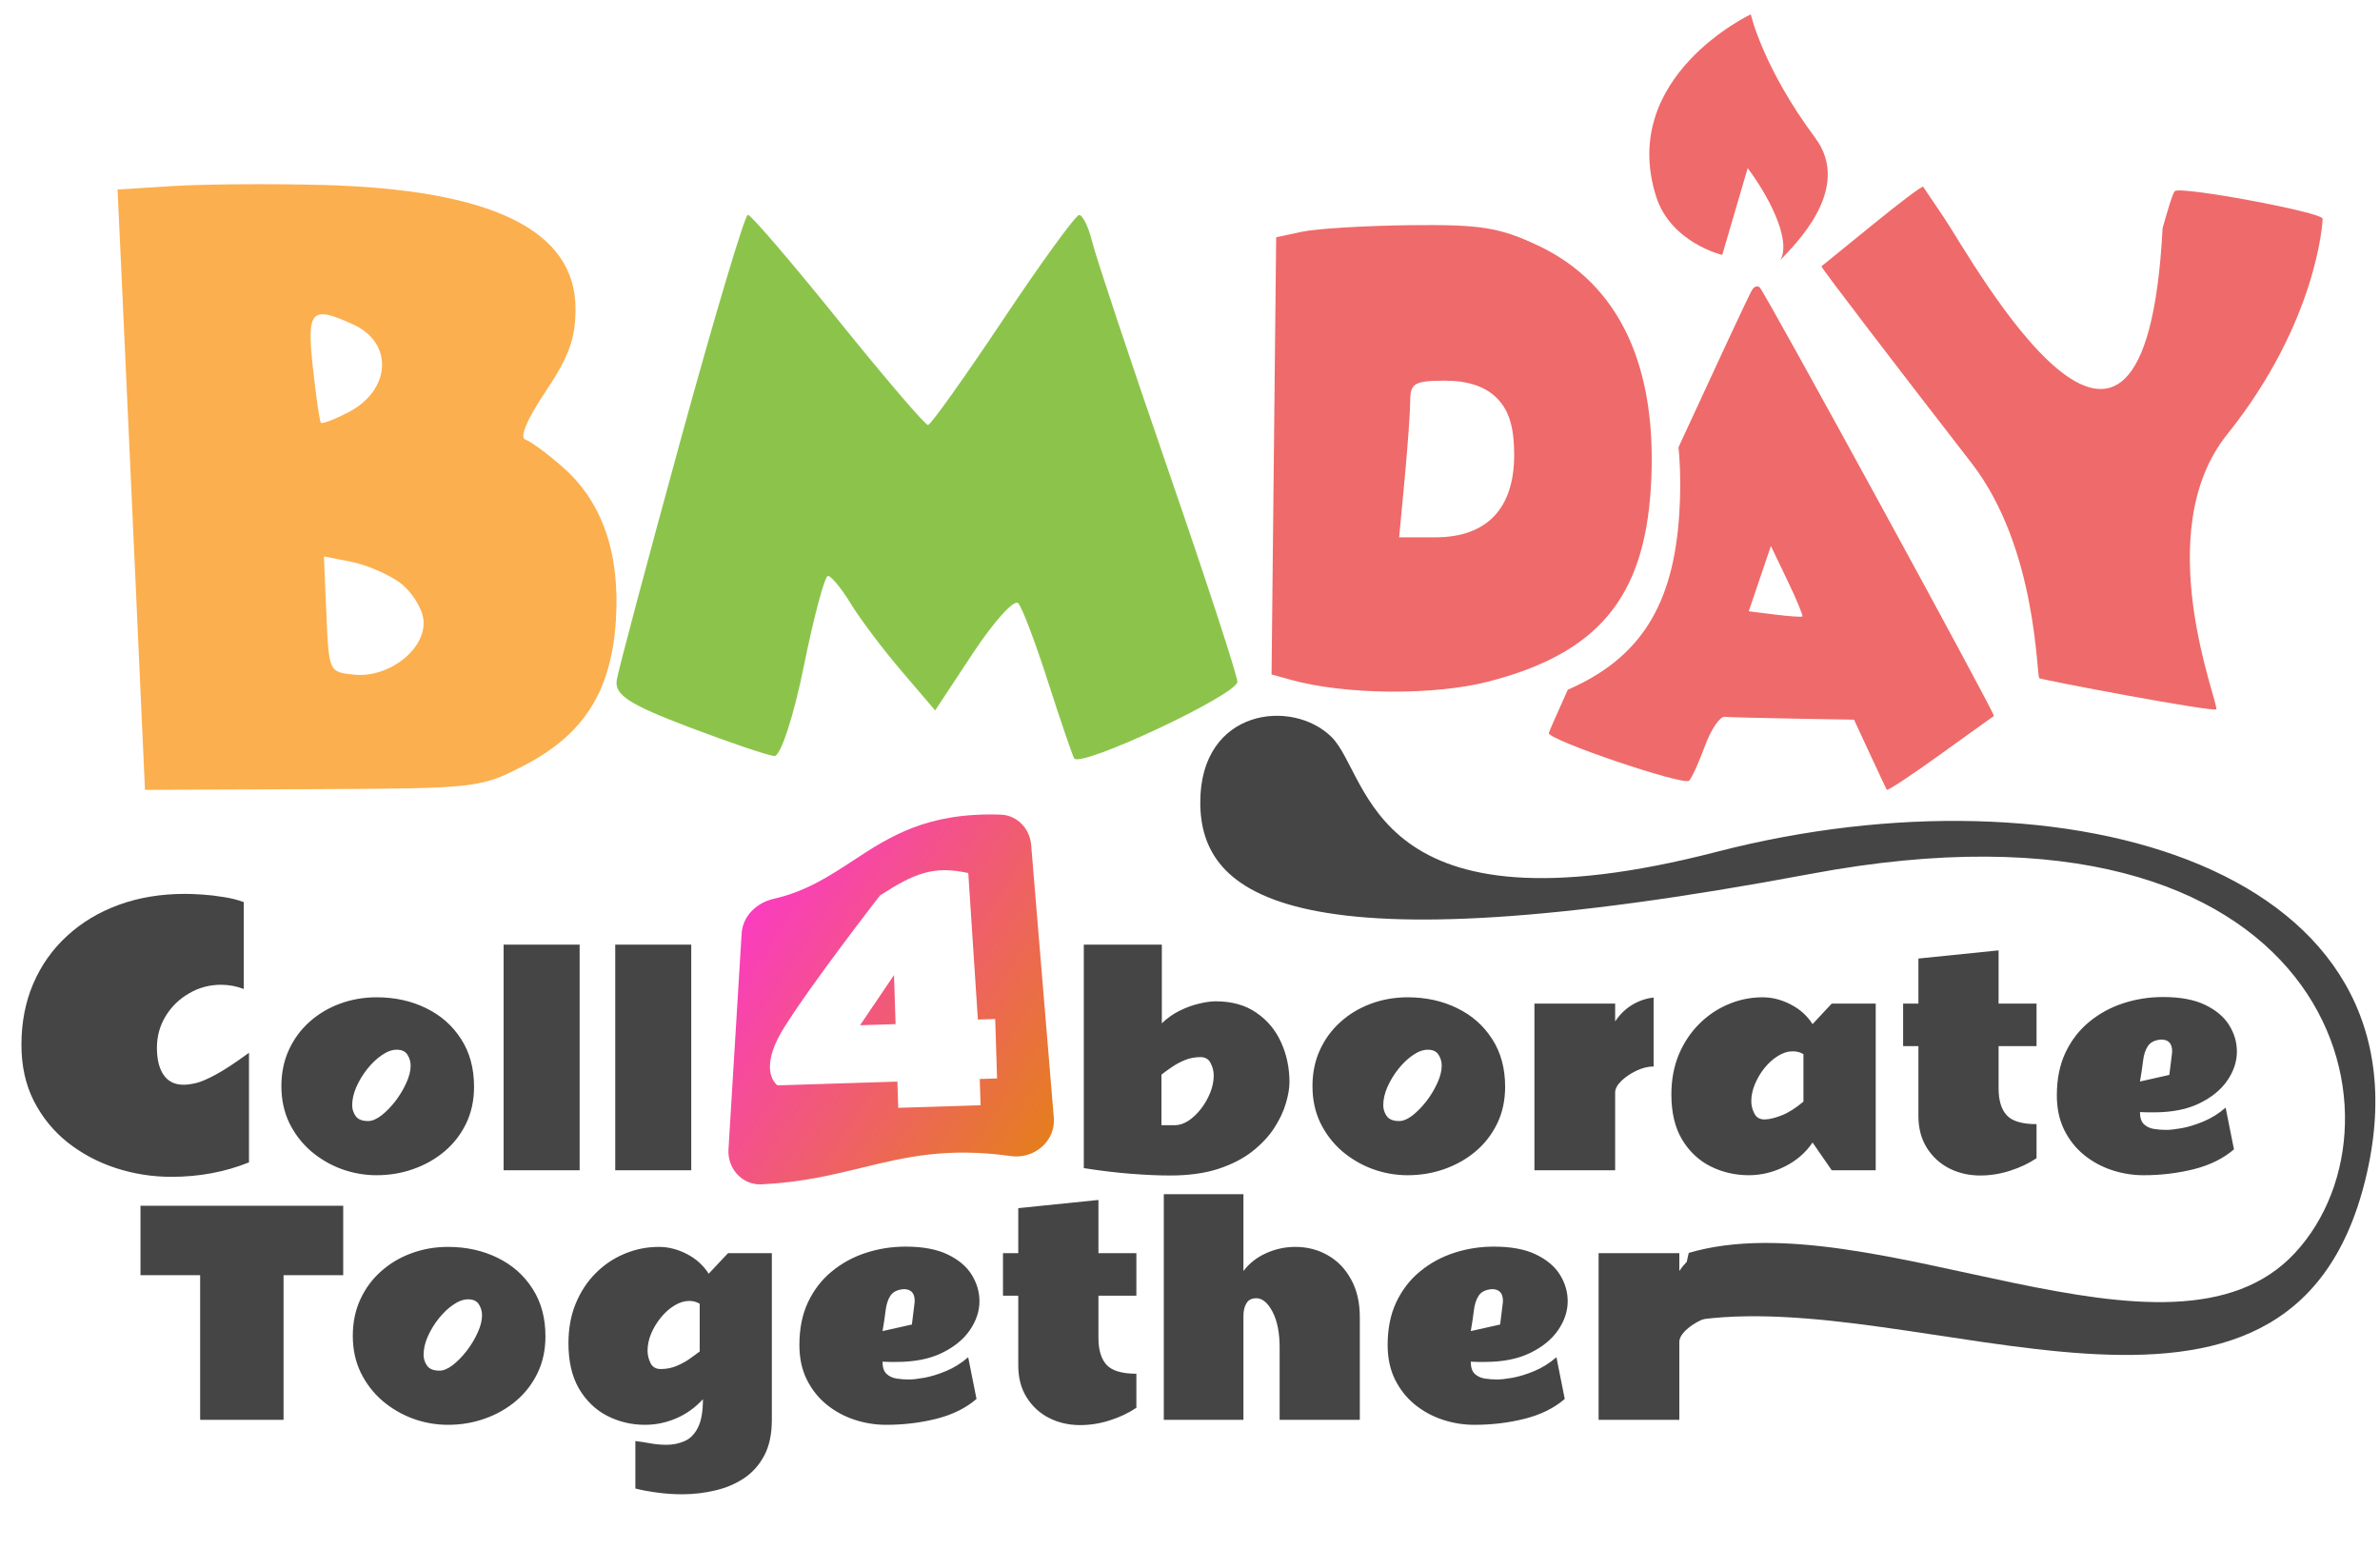
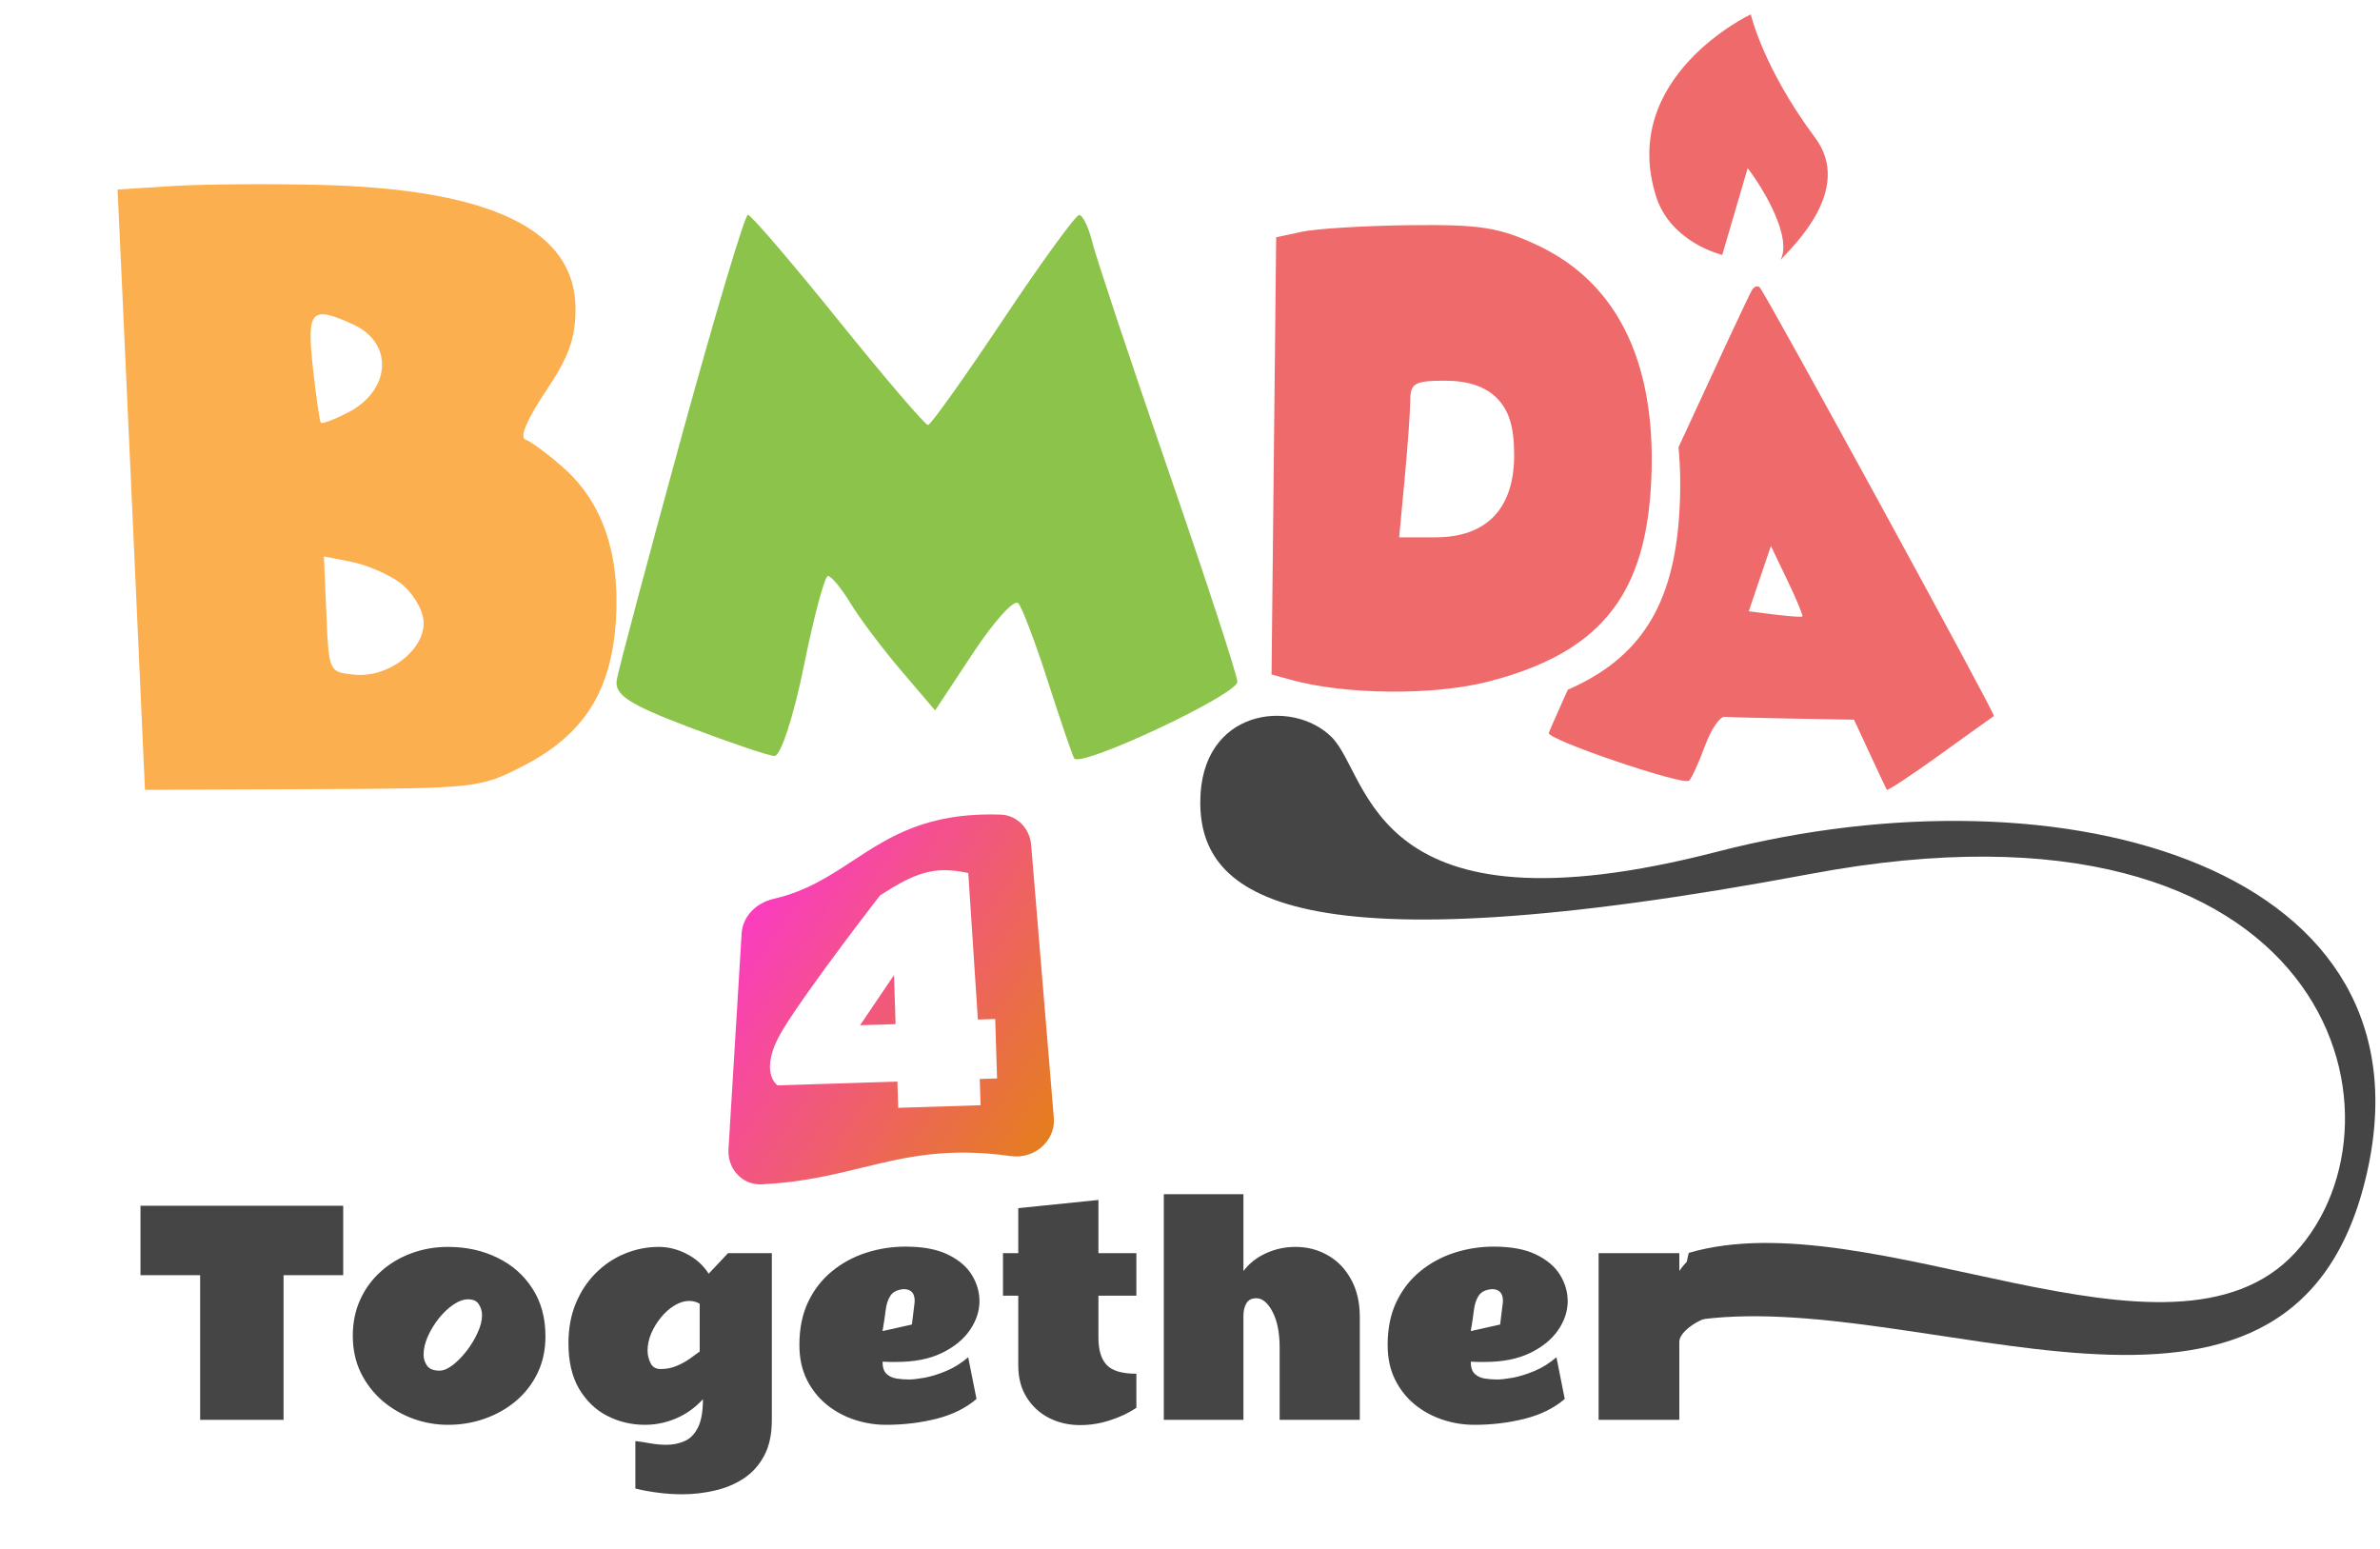
<svg xmlns="http://www.w3.org/2000/svg" width="166" height="108" viewBox="0 0 166 108" fill="none">
-   <path fill-rule="evenodd" clip-rule="evenodd" d="M154.579 49.466C154.784 49.081 149.85 37.145 155.334 30.305C161.628 22.457 162.014 15.401 161.996 15.251C161.944 14.796 152.025 12.953 151.685 13.335C151.515 13.527 151.147 14.824 150.835 15.917C149.583 40.037 137.608 18.198 135.601 15.195C134.854 14.077 134.194 13.099 134.135 13.023C134.076 12.947 132.483 14.146 130.594 15.688C128.705 17.23 127.107 18.528 127.043 18.573C126.972 18.621 132.354 25.641 137.51 32.294C142.103 38.222 142.024 47.145 142.24 47.3C142.404 47.418 154.454 49.702 154.579 49.466Z" fill="#EF6A6A" />
  <path fill-rule="evenodd" clip-rule="evenodd" d="M90.822 16.16L89.01 16.549L88.688 47.039L90.057 47.418C93.823 48.461 100.006 48.516 103.799 47.539C111.406 45.581 114.651 41.733 115.138 34.096C115.681 25.609 112.974 19.793 107.234 17.105C104.566 15.856 103.25 15.649 98.367 15.705C95.213 15.741 91.817 15.946 90.822 16.16ZM104.403 27.765C105.255 28.622 105.61 29.788 105.61 31.737C105.61 35.473 103.693 37.475 100.118 37.475H97.588L97.973 33.379C98.185 31.125 98.36 28.667 98.362 27.917C98.366 26.729 98.681 26.551 100.781 26.551C102.391 26.551 103.598 26.956 104.403 27.765Z" fill="#EF6A6A" />
  <path fill-rule="evenodd" clip-rule="evenodd" d="M109.351 48.102C114.433 45.895 116.721 42.17 117.125 35.855C117.23 34.198 117.212 32.643 117.072 31.193C119.73 25.424 121.992 20.562 122.205 20.215C122.353 19.976 122.593 19.9 122.739 20.047C123.149 20.459 139.212 49.854 139.073 49.937C139.006 49.977 137.316 51.187 135.318 52.627C133.321 54.067 131.646 55.171 131.597 55.082C131.548 54.993 131.014 53.856 130.411 52.556L129.314 50.193L125.102 50.119C122.785 50.077 120.618 50.022 120.285 49.994C119.953 49.967 119.337 50.881 118.916 52.026C118.496 53.171 117.999 54.26 117.813 54.447C117.443 54.819 108.027 51.629 108.026 51.13C108.026 51.073 108.531 49.925 109.351 48.102ZM123.781 42.86C124.776 42.985 125.645 43.046 125.711 42.995C125.777 42.944 125.31 41.817 124.673 40.491L123.516 38.079L121.972 42.633L123.781 42.86Z" fill="#EF6A6A" />
  <path d="M126.607 9.614C129.27 13.192 125.105 17.133 124.186 18.13C124.989 16.628 123.181 13.422 121.897 11.728L120.122 17.78C120.122 17.78 116.517 16.931 115.5 13.673C112.897 5.337 122.115 1 122.115 1C122.115 1 122.944 4.692 126.607 9.614Z" fill="#EF6A6A" />
  <path fill-rule="evenodd" clip-rule="evenodd" d="M12.07 12.975L8.198 13.218L8.478 19.202C8.632 22.494 9.062 31.914 9.434 40.137L10.111 55.087L21.773 55.039C33.23 54.991 33.489 54.962 36.494 53.418C40.716 51.248 42.643 48.221 42.957 43.268C43.253 38.605 42.018 35.023 39.285 32.61C38.215 31.665 37.029 30.788 36.651 30.661C36.218 30.517 36.739 29.273 38.053 27.31C39.685 24.871 40.141 23.609 40.141 21.533C40.141 16.05 34.296 13.202 22.425 12.898C18.859 12.807 14.2 12.841 12.07 12.975ZM24.65 22.637C27.46 23.924 27.273 27.209 24.302 28.754C23.332 29.258 22.468 29.585 22.38 29.48C22.291 29.376 22.04 27.642 21.822 25.626C21.386 21.611 21.696 21.284 24.65 22.637ZM27.896 40.641C28.698 41.234 29.434 42.388 29.532 43.205C29.772 45.212 27.169 47.295 24.72 47.054C22.943 46.88 22.939 46.87 22.765 42.843L22.591 38.806L24.514 39.185C25.573 39.393 27.094 40.049 27.896 40.641Z" fill="#FCAF4E" />
  <path d="M43.018 47.417C43.138 46.703 45.159 39.112 47.509 30.547C49.859 21.982 51.954 14.976 52.164 14.978C52.374 14.98 55.209 18.286 58.463 22.323C61.717 26.361 64.536 29.654 64.727 29.642C64.919 29.631 67.268 26.334 69.948 22.317C72.628 18.301 75.022 15.005 75.267 14.995C75.512 14.983 75.927 15.841 76.188 16.899C76.449 17.958 78.832 25.112 81.484 32.797C84.136 40.483 86.305 47.122 86.305 47.551C86.305 48.448 75.319 53.6 74.921 52.888C74.777 52.629 73.952 50.213 73.087 47.518C72.223 44.824 71.293 42.372 71.02 42.07C70.748 41.767 69.332 43.327 67.875 45.534L65.224 49.548L62.865 46.783C61.566 45.263 59.978 43.153 59.334 42.094C58.69 41.035 57.977 40.17 57.749 40.17C57.522 40.17 56.764 43.004 56.065 46.468C55.363 49.942 54.445 52.749 54.018 52.727C53.591 52.703 50.893 51.792 48.022 50.701C43.853 49.117 42.845 48.455 43.018 47.417Z" fill="#8CC44B" />
-   <path d="M17.367 81.067C15.7 81.74 13.896 82.076 11.955 82.076C10.625 82.076 9.333 81.873 8.081 81.466C6.837 81.059 5.717 80.464 4.723 79.681C3.737 78.898 2.951 77.936 2.364 76.793C1.785 75.65 1.495 74.344 1.495 72.872C1.495 71.315 1.769 69.894 2.317 68.611C2.872 67.319 3.659 66.208 4.676 65.276C5.694 64.337 6.899 63.613 8.292 63.105C9.685 62.596 11.227 62.342 12.918 62.342C13.231 62.342 13.626 62.357 14.103 62.389C14.589 62.42 15.09 62.478 15.606 62.565C16.123 62.643 16.588 62.76 17.003 62.917V68.975C16.487 68.779 15.958 68.681 15.418 68.681C14.612 68.681 13.869 68.881 13.188 69.28C12.507 69.671 11.963 70.199 11.556 70.865C11.149 71.53 10.945 72.269 10.945 73.083C10.945 73.889 11.102 74.52 11.415 74.974C11.728 75.427 12.19 75.654 12.8 75.654C13.043 75.654 13.332 75.615 13.669 75.537C14.006 75.459 14.463 75.263 15.043 74.95C15.63 74.637 16.404 74.128 17.367 73.424V81.067ZM26.266 81.964C25.43 81.964 24.617 81.821 23.825 81.534C23.033 81.241 22.319 80.823 21.683 80.281C21.054 79.732 20.552 79.078 20.178 78.317C19.81 77.55 19.626 76.696 19.626 75.755C19.626 74.826 19.801 73.981 20.15 73.221C20.499 72.46 20.979 71.809 21.59 71.266C22.201 70.718 22.905 70.297 23.703 70.004C24.508 69.704 25.362 69.555 26.266 69.555C27.538 69.555 28.688 69.807 29.716 70.312C30.745 70.811 31.559 71.528 32.157 72.463C32.762 73.392 33.064 74.502 33.064 75.792C33.064 76.74 32.88 77.594 32.512 78.355C32.145 79.115 31.643 79.763 31.007 80.3C30.371 80.836 29.645 81.247 28.828 81.534C28.017 81.821 27.163 81.964 26.266 81.964ZM25.677 78.186C25.951 78.186 26.256 78.058 26.593 77.803C26.93 77.541 27.254 77.211 27.566 76.812C27.877 76.406 28.133 75.982 28.332 75.54C28.538 75.097 28.641 74.692 28.641 74.324C28.641 74.043 28.566 73.788 28.416 73.557C28.273 73.327 28.024 73.211 27.668 73.211C27.344 73.211 27.001 73.336 26.64 73.585C26.278 73.829 25.938 74.15 25.62 74.549C25.309 74.941 25.053 75.362 24.854 75.811C24.66 76.254 24.564 76.677 24.564 77.083C24.564 77.357 24.645 77.61 24.807 77.84C24.969 78.071 25.259 78.186 25.677 78.186ZM40.428 81.618H35.126V65.88H40.428V81.618ZM48.213 81.618H42.911V65.88H48.213V81.618ZM75.593 65.88H81.036V71.369C81.416 71.001 81.837 70.705 82.298 70.481C82.759 70.256 83.208 70.094 83.645 69.994C84.087 69.888 84.468 69.835 84.786 69.835C85.92 69.835 86.868 70.1 87.628 70.63C88.395 71.154 88.972 71.846 89.358 72.706C89.745 73.56 89.938 74.483 89.938 75.474C89.938 75.892 89.854 76.385 89.686 76.952C89.524 77.513 89.252 78.087 88.872 78.672C88.492 79.258 87.981 79.804 87.338 80.309C86.703 80.808 85.911 81.213 84.963 81.525C84.022 81.83 82.903 81.983 81.606 81.983C80.796 81.983 79.876 81.942 78.847 81.861C77.819 81.78 76.734 81.649 75.593 81.469V65.88ZM83.729 73.726C83.342 73.726 82.975 73.797 82.625 73.941C82.282 74.084 81.974 74.252 81.7 74.446C81.425 74.633 81.195 74.801 81.008 74.951V78.476H81.933C82.251 78.476 82.569 78.373 82.887 78.168C83.205 77.956 83.498 77.678 83.766 77.335C84.034 76.986 84.249 76.609 84.412 76.204C84.574 75.799 84.655 75.4 84.655 75.007C84.655 74.714 84.583 74.427 84.439 74.146C84.302 73.866 84.066 73.726 83.729 73.726ZM98.181 81.964C97.346 81.964 96.532 81.821 95.741 81.534C94.949 81.241 94.235 80.823 93.599 80.281C92.969 79.732 92.468 79.078 92.094 78.317C91.726 77.55 91.542 76.696 91.542 75.755C91.542 74.826 91.716 73.981 92.066 73.221C92.415 72.46 92.895 71.809 93.506 71.266C94.117 70.718 94.821 70.297 95.619 70.004C96.423 69.704 97.277 69.555 98.181 69.555C99.453 69.555 100.603 69.807 101.632 70.312C102.661 70.811 103.474 71.528 104.073 72.463C104.677 73.392 104.98 74.502 104.98 75.792C104.98 76.74 104.796 77.594 104.428 78.355C104.06 79.115 103.558 79.763 102.923 80.3C102.287 80.836 101.56 81.247 100.744 81.534C99.933 81.821 99.079 81.964 98.181 81.964ZM97.592 78.186C97.867 78.186 98.172 78.058 98.509 77.803C98.845 77.541 99.169 77.211 99.481 76.812C99.793 76.406 100.048 75.982 100.248 75.54C100.454 75.097 100.557 74.692 100.557 74.324C100.557 74.043 100.482 73.788 100.332 73.557C100.189 73.327 99.939 73.211 99.584 73.211C99.26 73.211 98.917 73.336 98.555 73.585C98.194 73.829 97.854 74.15 97.536 74.549C97.224 74.941 96.969 75.362 96.769 75.811C96.576 76.254 96.479 76.677 96.479 77.083C96.479 77.357 96.56 77.61 96.722 77.84C96.885 78.071 97.174 78.186 97.592 78.186ZM115.336 74.38C114.95 74.38 114.548 74.48 114.13 74.679C113.712 74.879 113.36 75.119 113.073 75.4C112.793 75.68 112.653 75.945 112.653 76.194V81.618H107.023V69.994H112.653V71.238C112.97 70.758 113.363 70.375 113.831 70.088C114.305 69.801 114.806 69.63 115.336 69.574V74.38ZM116.575 76.335C116.575 75.312 116.747 74.386 117.09 73.557C117.439 72.728 117.913 72.014 118.511 71.416C119.109 70.817 119.789 70.359 120.55 70.041C121.31 69.717 122.105 69.555 122.934 69.555C123.601 69.555 124.253 69.72 124.889 70.05C125.531 70.375 126.042 70.833 126.422 71.425L127.76 69.994H130.827V81.618H127.76L126.422 79.683C125.942 80.393 125.297 80.951 124.487 81.356C123.676 81.762 122.841 81.964 121.98 81.964C121.033 81.964 120.148 81.762 119.325 81.356C118.502 80.945 117.838 80.325 117.333 79.495C116.828 78.66 116.575 77.606 116.575 76.335ZM122.149 76.793C122.149 77.098 122.22 77.388 122.364 77.663C122.507 77.937 122.741 78.074 123.065 78.074C123.377 78.074 123.776 77.981 124.262 77.793C124.748 77.6 125.257 77.279 125.786 76.83V73.52C125.568 73.389 125.322 73.323 125.048 73.323C124.692 73.323 124.343 73.433 124 73.651C123.657 73.863 123.346 74.143 123.065 74.492C122.791 74.835 122.57 75.209 122.401 75.615C122.233 76.02 122.149 76.413 122.149 76.793ZM132.739 69.994H133.805V66.852L139.397 66.282V69.994H142.044V72.959H139.397V75.895C139.397 76.743 139.587 77.373 139.968 77.784C140.348 78.196 141.04 78.401 142.044 78.401V80.777C141.508 81.138 140.897 81.428 140.211 81.646C139.525 81.871 138.827 81.983 138.116 81.983C137.331 81.983 136.611 81.818 135.956 81.487C135.308 81.157 134.787 80.68 134.394 80.056C134.001 79.433 133.805 78.688 133.805 77.822V72.959H132.739V69.994ZM149.511 81.964C148.756 81.964 148.021 81.846 147.304 81.609C146.587 81.372 145.938 81.02 145.359 80.552C144.779 80.078 144.318 79.495 143.975 78.803C143.632 78.111 143.46 77.307 143.46 76.391C143.46 75.25 143.663 74.252 144.068 73.398C144.48 72.538 145.034 71.824 145.733 71.257C146.431 70.683 147.223 70.253 148.108 69.966C148.993 69.68 149.913 69.536 150.867 69.536C152.076 69.536 153.058 69.72 153.812 70.088C154.573 70.456 155.131 70.93 155.486 71.509C155.842 72.089 156.019 72.7 156.019 73.342C156.019 74.034 155.798 74.704 155.355 75.353C154.913 76.001 154.261 76.534 153.401 76.952C152.547 77.37 151.493 77.578 150.24 77.578C150.122 77.578 149.963 77.578 149.763 77.578C149.57 77.572 149.402 77.566 149.258 77.56C149.258 77.953 149.352 78.236 149.539 78.411C149.726 78.585 149.96 78.694 150.24 78.738C150.527 78.782 150.814 78.803 151.1 78.803C151.356 78.803 151.715 78.763 152.176 78.682C152.643 78.595 153.148 78.439 153.691 78.214C154.233 77.99 154.747 77.669 155.234 77.251L155.814 80.159C155.078 80.795 154.146 81.257 153.017 81.543C151.895 81.824 150.726 81.964 149.511 81.964ZM149.258 75.428L151.306 74.969L151.484 73.539C151.484 73.501 151.487 73.467 151.493 73.436C151.499 73.398 151.503 73.361 151.503 73.323C151.503 72.775 151.247 72.501 150.736 72.501C150.293 72.538 149.984 72.691 149.81 72.959C149.635 73.221 149.523 73.567 149.473 73.997C149.423 74.421 149.352 74.898 149.258 75.428Z" fill="#454545" />
  <path fill-rule="evenodd" clip-rule="evenodd" d="M59.494 60.024C62.039 58.356 64.652 56.642 69.795 56.815C70.938 56.853 71.826 57.783 71.92 58.922L73.502 77.955C73.638 79.584 72.131 80.857 70.513 80.63C66.027 80.002 63.145 80.703 60.105 81.443C58.035 81.947 55.89 82.468 53.115 82.6C51.771 82.663 50.728 81.504 50.81 80.162L51.728 65.098C51.802 63.891 52.774 62.958 53.953 62.689C56.22 62.172 57.842 61.108 59.494 60.024ZM61.382 62.447C61.382 62.447 56.602 68.595 54.686 71.672C52.77 74.748 54.237 75.698 54.237 75.698L62.591 75.434L62.649 77.264L68.394 77.082L68.336 75.252L69.544 75.214L69.413 71.069L68.205 71.108L67.535 60.889C65.113 60.356 63.772 60.908 61.382 62.447ZM62.465 71.426L59.988 71.504L62.356 68.004L62.465 71.426Z" fill="url(#paint0_linear_2204_3389)" />
  <path d="M9.799 84.092H23.938V88.936H19.777V99.026H13.96V88.936H9.799V84.092ZM31.246 99.372C30.411 99.372 29.597 99.229 28.805 98.942C28.014 98.649 27.3 98.231 26.664 97.689C26.034 97.14 25.532 96.486 25.158 95.725C24.79 94.958 24.607 94.104 24.607 93.163C24.607 92.234 24.781 91.389 25.13 90.629C25.479 89.868 25.959 89.216 26.57 88.674C27.181 88.125 27.886 87.705 28.684 87.412C29.488 87.112 30.342 86.963 31.246 86.963C32.518 86.963 33.668 87.215 34.697 87.72C35.725 88.219 36.539 88.936 37.137 89.871C37.742 90.8 38.044 91.91 38.044 93.2C38.044 94.148 37.861 95.002 37.493 95.763C37.125 96.523 36.623 97.171 35.987 97.708C35.351 98.244 34.625 98.655 33.808 98.942C32.998 99.229 32.144 99.372 31.246 99.372ZM30.657 95.594C30.931 95.594 31.237 95.466 31.573 95.211C31.91 94.949 32.234 94.618 32.546 94.219C32.858 93.814 33.113 93.39 33.313 92.948C33.518 92.505 33.621 92.1 33.621 91.732C33.621 91.451 33.547 91.196 33.397 90.965C33.254 90.734 33.004 90.619 32.649 90.619C32.325 90.619 31.982 90.744 31.62 90.993C31.259 91.236 30.919 91.557 30.601 91.956C30.289 92.349 30.034 92.77 29.834 93.219C29.641 93.662 29.544 94.085 29.544 94.491C29.544 94.765 29.625 95.017 29.787 95.248C29.949 95.479 30.239 95.594 30.657 95.594ZM49.028 97.586C48.485 98.178 47.862 98.624 47.157 98.923C46.459 99.222 45.736 99.372 44.988 99.372C44.046 99.372 43.167 99.163 42.351 98.746C41.54 98.328 40.886 97.698 40.387 96.857C39.894 96.009 39.648 94.952 39.648 93.686C39.648 92.664 39.816 91.741 40.153 90.918C40.496 90.089 40.96 89.382 41.547 88.796C42.139 88.203 42.812 87.751 43.566 87.44C44.327 87.122 45.122 86.963 45.951 86.963C46.618 86.963 47.27 87.128 47.905 87.458C48.541 87.783 49.049 88.241 49.43 88.833L50.776 87.402H53.834V99.026C53.834 100.024 53.657 100.856 53.301 101.523C52.946 102.19 52.469 102.72 51.87 103.113C51.272 103.505 50.602 103.786 49.86 103.954C49.118 104.129 48.357 104.216 47.578 104.216C47.005 104.216 46.44 104.179 45.886 104.104C45.331 104.035 44.807 103.939 44.315 103.814V100.504C44.632 100.541 44.978 100.594 45.352 100.663C45.733 100.731 46.11 100.765 46.484 100.765C46.933 100.765 47.351 100.681 47.737 100.513C48.124 100.351 48.435 100.039 48.672 99.578C48.909 99.123 49.028 98.459 49.028 97.586ZM46.082 95.482C46.475 95.482 46.843 95.41 47.185 95.267C47.528 95.124 47.837 94.955 48.111 94.762C48.386 94.569 48.616 94.4 48.803 94.257V90.928C48.585 90.797 48.342 90.731 48.074 90.731C47.731 90.731 47.388 90.837 47.045 91.049C46.702 91.255 46.387 91.532 46.101 91.882C45.82 92.225 45.593 92.599 45.418 93.004C45.25 93.409 45.166 93.808 45.166 94.201C45.166 94.494 45.234 94.781 45.371 95.061C45.508 95.342 45.745 95.482 46.082 95.482ZM61.806 99.372C61.052 99.372 60.316 99.254 59.599 99.017C58.882 98.78 58.234 98.428 57.654 97.96C57.074 97.486 56.613 96.903 56.27 96.211C55.927 95.519 55.756 94.715 55.756 93.799C55.756 92.658 55.958 91.66 56.364 90.806C56.775 89.946 57.33 89.232 58.028 88.665C58.726 88.091 59.518 87.661 60.404 87.374C61.289 87.087 62.208 86.944 63.162 86.944C64.372 86.944 65.353 87.128 66.108 87.496C66.868 87.864 67.426 88.337 67.782 88.917C68.137 89.497 68.315 90.108 68.315 90.75C68.315 91.442 68.094 92.112 67.651 92.761C67.208 93.409 66.557 93.942 65.696 94.36C64.842 94.777 63.789 94.986 62.536 94.986C62.417 94.986 62.258 94.986 62.059 94.986C61.865 94.98 61.697 94.974 61.554 94.968C61.554 95.36 61.647 95.644 61.834 95.819C62.021 95.993 62.255 96.102 62.536 96.146C62.822 96.189 63.109 96.211 63.396 96.211C63.651 96.211 64.01 96.171 64.471 96.09C64.939 96.002 65.444 95.847 65.986 95.622C66.529 95.398 67.043 95.077 67.529 94.659L68.109 97.567C67.373 98.203 66.441 98.665 65.313 98.951C64.191 99.232 63.022 99.372 61.806 99.372ZM61.554 92.835L63.602 92.377L63.779 90.947C63.779 90.909 63.782 90.875 63.789 90.844C63.795 90.806 63.798 90.769 63.798 90.731C63.798 90.183 63.542 89.909 63.031 89.909C62.589 89.946 62.28 90.099 62.105 90.367C61.931 90.629 61.819 90.975 61.769 91.405C61.719 91.829 61.647 92.305 61.554 92.835ZM69.956 87.402H71.022V84.26L76.614 83.69V87.402H79.26V90.367H76.614V93.303C76.614 94.151 76.804 94.781 77.184 95.192C77.565 95.603 78.257 95.809 79.26 95.809V98.184C78.724 98.546 78.113 98.836 77.428 99.054C76.742 99.279 76.044 99.391 75.333 99.391C74.547 99.391 73.827 99.226 73.173 98.895C72.524 98.565 72.004 98.088 71.611 97.464C71.218 96.841 71.022 96.096 71.022 95.229V90.367H69.956V87.402ZM81.173 99.026V83.288H86.727V88.646C87.133 88.11 87.659 87.695 88.308 87.402C88.956 87.109 89.636 86.963 90.346 86.963C91.182 86.963 91.939 87.159 92.619 87.552C93.298 87.938 93.838 88.499 94.237 89.235C94.642 89.965 94.844 90.841 94.844 91.863V99.026H89.252V93.986C89.252 92.951 89.087 92.118 88.757 91.489C88.426 90.859 88.049 90.544 87.625 90.544C87.301 90.544 87.07 90.663 86.933 90.9C86.796 91.13 86.727 91.42 86.727 91.769V99.026H81.173ZM102.835 99.372C102.081 99.372 101.345 99.254 100.628 99.017C99.911 98.78 99.263 98.428 98.683 97.96C98.103 97.486 97.642 96.903 97.299 96.211C96.956 95.519 96.785 94.715 96.785 93.799C96.785 92.658 96.987 91.66 97.393 90.806C97.804 89.946 98.359 89.232 99.057 88.665C99.755 88.091 100.547 87.661 101.432 87.374C102.318 87.087 103.237 86.944 104.191 86.944C105.401 86.944 106.382 87.128 107.137 87.496C107.897 87.864 108.455 88.337 108.811 88.917C109.166 89.497 109.344 90.108 109.344 90.75C109.344 91.442 109.122 92.112 108.68 92.761C108.237 93.409 107.586 93.942 106.725 94.36C105.871 94.777 104.818 94.986 103.565 94.986C103.446 94.986 103.287 94.986 103.088 94.986C102.894 94.98 102.726 94.974 102.583 94.968C102.583 95.36 102.676 95.644 102.863 95.819C103.05 95.993 103.284 96.102 103.565 96.146C103.851 96.189 104.138 96.211 104.425 96.211C104.68 96.211 105.039 96.171 105.5 96.09C105.968 96.002 106.473 95.847 107.015 95.622C107.558 95.398 108.072 95.077 108.558 94.659L109.138 97.567C108.402 98.203 107.47 98.665 106.342 98.951C105.22 99.232 104.051 99.372 102.835 99.372ZM102.583 92.835L104.631 92.377L104.808 90.947C104.808 90.909 104.811 90.875 104.818 90.844C104.824 90.806 104.827 90.769 104.827 90.731C104.827 90.183 104.571 89.909 104.06 89.909C103.618 89.946 103.309 90.099 103.134 90.367C102.96 90.629 102.848 90.975 102.798 91.405C102.748 91.829 102.676 92.305 102.583 92.835ZM119.812 91.788C119.426 91.788 119.024 91.888 118.606 92.087C118.188 92.287 117.836 92.527 117.549 92.807C117.269 93.088 117.129 93.353 117.129 93.602V99.026H111.499V87.402H117.129V88.646C117.447 88.166 117.839 87.783 118.307 87.496C118.781 87.209 119.283 87.038 119.812 86.981V91.788Z" fill="#454545" />
  <path d="M160.073 87.38C151.417 96.718 130.537 83.64 117.791 87.38C117.791 87.38 117.006 90.123 117.932 92.124C133.833 89.525 159.619 104.075 164.976 82.284C170.334 60.493 144.002 53.139 119.759 59.404C95.517 65.669 95.608 54.138 92.884 51.414C90.16 48.69 83.717 49.411 83.717 55.951C83.717 62.491 89.978 67.757 126.296 60.947C162.615 54.138 168.73 78.043 160.073 87.38Z" fill="#454545" />
  <defs>
    <linearGradient id="paint0_linear_2204_3389" x1="50.805" y1="56.803" x2="78.547" y2="74.868" gradientUnits="userSpaceOnUse">
      <stop stop-color="#FF30DE" />
      <stop offset="1" stop-color="#E38311" />
    </linearGradient>
  </defs>
</svg>